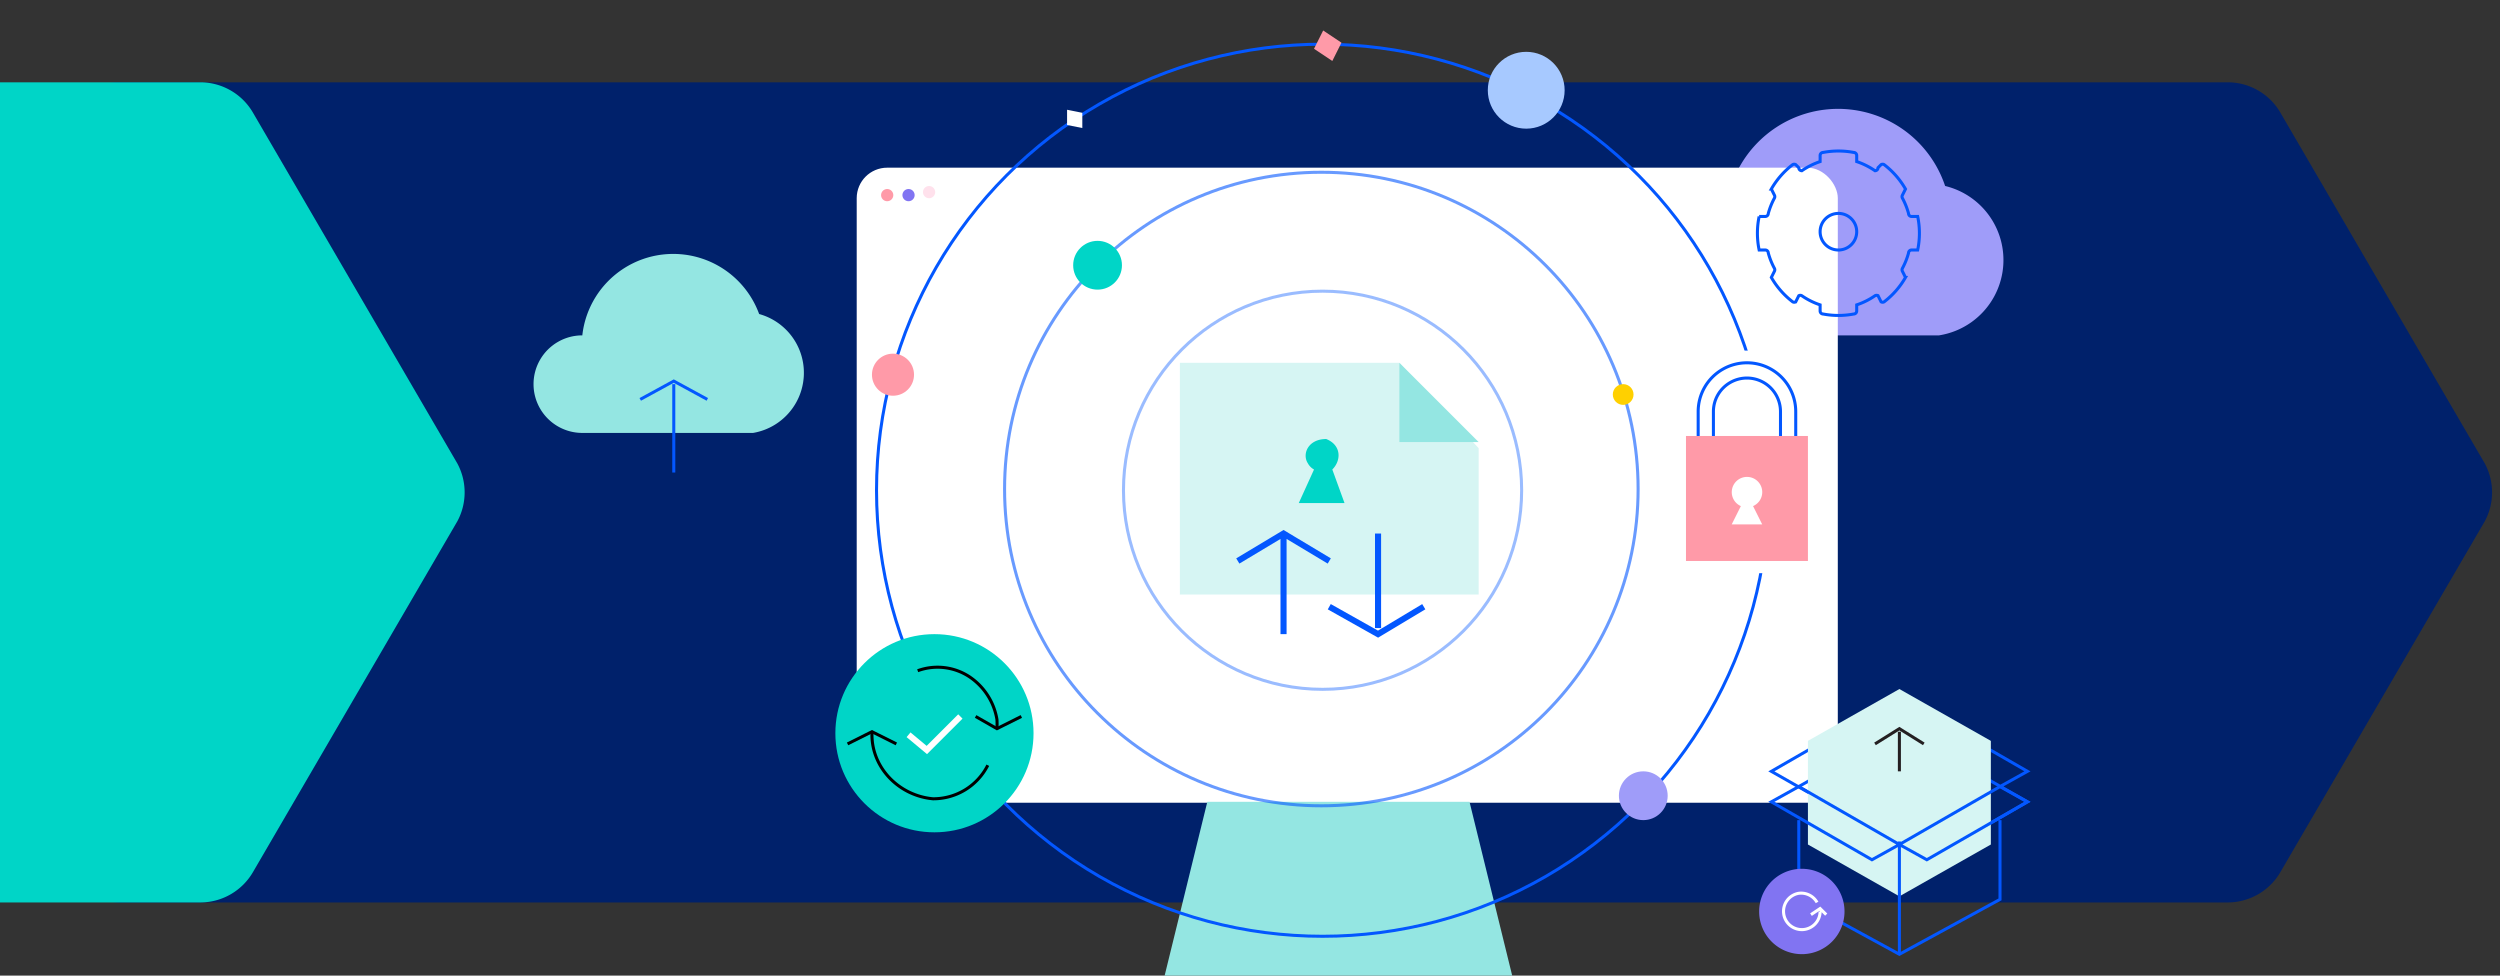
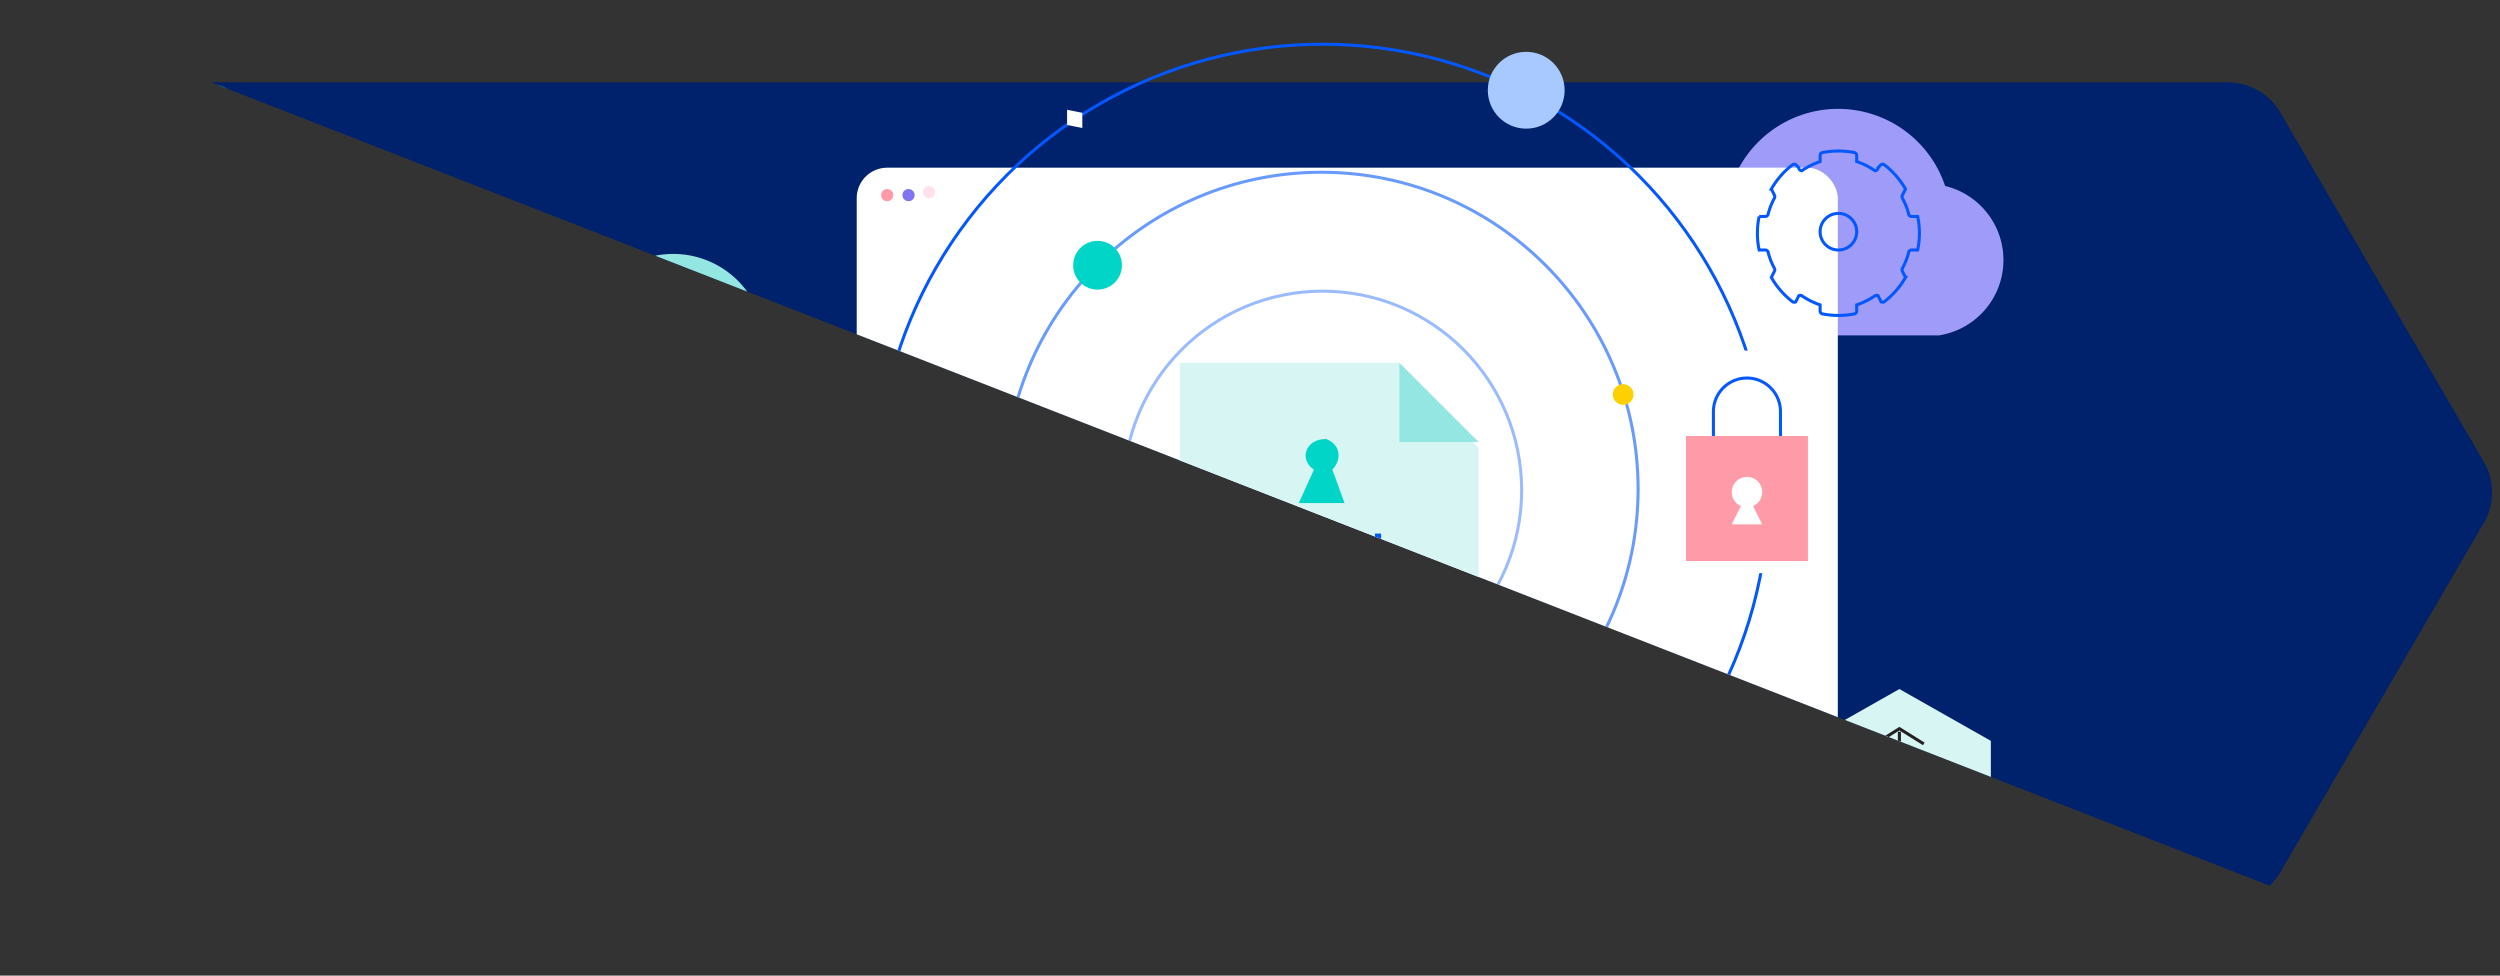
<svg xmlns="http://www.w3.org/2000/svg" width="820" height="320">
  <rect width="100%" height="100%" fill="#333333" stroke="none" />
  <defs>
    <clipPath id="a">
-       <path d="M30-288h820V32H30z" class="a" />
+       <path d="M30-288h820V32z" class="a" />
    </clipPath>
    <clipPath id="b">
      <path d="M0 0h820v270H0z" style="fill:#d6f5f3;stroke:#707070" transform="translate(29 -249)" />
    </clipPath>
    <clipPath id="c">
      <rect width="321.8" height="208.3" class="a" rx="10" />
    </clipPath>
    <style>.a,.i{fill:#fff}.a{stroke:#707070}.u{fill:#d6f5f3}.e{fill:#00216b}.f{fill:#00d5c7}.aa,.ab,.g,.n,.o,.v,.x,.z{fill:none}.g{opacity:.18}.h{fill:#9f9cf9}.l{fill:#8174f2}.m{fill:#ff9aa8}.ab,.n,.v,.w{stroke:#0357ff}.p{fill:#94e6e2}.v{stroke-width:2px}.w{fill:transparent}.x{stroke:#000}.aa,.ab,.x,.z{stroke-miterlimit:10}.z{stroke:#fff}.aa{stroke:#241f21}.ac{stroke:none}</style>
  </defs>
  <g style="clip-path:url(#a)" transform="translate(-30 288)">
    <g style="clip-path:url(#b)" transform="translate(1 -12)">
      <path d="M760-249a20 20 0 0 1 17 10l67 115a20 20 0 0 1 0 19L777 10a20 20 0 0 1-17 10H68a20 20 0 0 1-17-10l-67-115a20 20 0 0 1 0-19l67-115a20 20 0 0 1 17-10Z" class="e" />
      <path d="M95-249a20 20 0 0 1 17 10l67 115a20 20 0 0 1 0 19L112 10a20 20 0 0 1-17 10H-38a20 20 0 0 1-17-10l-67-115a20 20 0 0 1 0-19l67-115a20 20 0 0 1 17-10Z" class="f" />
    </g>
    <circle cx="9" cy="9" r="9" class="g" transform="rotate(119 305 91)" />
    <path d="M596-218a37 37 0 0 1 72-9 25 25 0 0 1-2 49h-70a20 20 0 1 1 0-40" class="h" />
    <g transform="translate(311 -233)">
      <rect width="321.8" height="208.3" class="i" rx="10" />
      <path d="M49 74a2 2 0 1 1 2 1 2 2 0 0 1-2-1" style="fill:#ffe1ec" transform="translate(-27 -65)" />
      <path d="M15 9a2 2 0 1 1 2 2 2 2 0 0 1-2-2" class="l" />
      <path d="M8 9a2 2 0 1 1 2 2 2 2 0 0 1-2-2" class="m" />
    </g>
    <path d="M607-217h2a1 1 0 0 0 1-1 24 24 0 0 1 2-5 1 1 0 0 0 0-1l-1-2a27 27 0 0 1 7-8 1 1 0 0 1 1 0l1 1a1 1 0 0 0 1 1 24 24 0 0 1 6-3v-2a1 1 0 0 1 1-1 27 27 0 0 1 10 0 1 1 0 0 1 1 1v2a24 24 0 0 1 6 3 1 1 0 0 0 1-1l1-1a1 1 0 0 1 1 0 27 27 0 0 1 7 8l-1 2a1 1 0 0 0 0 1 24 24 0 0 1 2 5 1 1 0 0 0 1 1h2a27 27 0 0 1 0 11h-2a1 1 0 0 0-1 1 24 24 0 0 1-2 5 1 1 0 0 0 0 1l1 2a27 27 0 0 1-7 8 1 1 0 0 1-1 0l-1-2a1 1 0 0 0-1 0 24 24 0 0 1-6 3v2a1 1 0 0 1-1 1 27 27 0 0 1-10 0 1 1 0 0 1-1-1v-2a24 24 0 0 1-6-3 1 1 0 0 0-1 0l-1 2a1 1 0 0 1-1 0 27 27 0 0 1-7-8l1-2a1 1 0 0 0 0-1 24 24 0 0 1-2-5 1 1 0 0 0-1-1h-2a27 27 0 0 1 0-11m26 11a6 6 0 1 0-6-6 6 6 0 0 0 6 6" class="n" />
    <path d="M315-88h67v42h-67zM585-200h23v23h-23z" class="o" />
    <circle cx="9" cy="9" r="9" class="g" transform="rotate(119 329 107)" />
    <g transform="translate(309 -274)">
      <path d="m117 249-14 57h114l-14-57" class="p" />
      <g style="opacity:.6;stroke:#0357ff;fill:none" transform="translate(50 42)">
        <circle cx="104.4" cy="104.4" r="104.4" class="ac" />
        <circle cx="104.4" cy="104.4" r="103.9" class="o" />
      </g>
      <g class="n" transform="translate(8)">
        <circle cx="146.8" cy="146.8" r="146.8" class="ac" />
        <circle cx="146.8" cy="146.8" r="146.3" class="o" />
      </g>
      <circle cx="6.9" cy="6.9" r="6.9" class="m" transform="translate(7 102)" />
      <circle cx="8" cy="8" r="8" class="f" transform="translate(73 65)" />
      <circle cx="8" cy="8" r="8" class="h" transform="translate(252 239)" />
      <circle cx="12.6" cy="12.6" r="12.6" style="fill:#a7c9ff" transform="translate(209 3)" />
      <g style="opacity:.4;stroke:#0357ff;fill:none" transform="translate(89 81)">
        <circle cx="65.8" cy="65.8" r="65.8" class="ac" />
        <circle cx="65.8" cy="65.8" r="65.3" class="o" />
      </g>
      <circle cx="3.4" cy="3.4" r="3.4" style="fill:#ffd000" transform="translate(250 112)" />
      <path d="M71 27v-5l5 1v5z" class="i" />
    </g>
    <path d="M515-93h-98v-76h72l26 28Z" class="u" />
    <path d="M489-169v26h26" class="p" />
    <path d="M451-80v-32M436-104l15-9 15 9M482-113v31M497-89l-15 9-16-9" class="v" />
    <path d="m471-123-4-11c3-3 3-8-2-10-6 0-8 5-6 8a5 5 0 0 0 2 2l-5 11Z" class="f" />
    <path d="M221-178a30 30 0 0 1 58-7 20 20 0 0 1-2 39h-56a16 16 0 1 1 0-32" class="p" />
    <path d="M251-133v-29M240-157l11-6 11 6" class="w" />
    <path d="M597-173h18v73h-18z" class="i" />
    <circle cx="32.5" cy="32.5" r="32.5" class="f" transform="translate(304 -80)" />
    <path d="M354-37a20 20 0 0 1-18 11c-11-1-20-10-20-21v-1" class="x" />
    <path d="m308-44 8-4 8 4M331-68a19 19 0 0 1 17 2 21 21 0 0 1 9 14 26 26 0 0 1 0 3" class="x" />
    <path d="m365-53-8 4-7-4" class="x" />
    <path d="m756 369-11 11-6-5" style="stroke:#fff;stroke-miterlimit:10;stroke-width:2px;fill:none" transform="translate(-411 -422)" />
    <path d="M583-145h40v41h-40z" class="m" />
-     <path d="M587-145v-8a16 16 0 0 1 32 0v8" class="n" />
    <path d="M614-145v-8a11 11 0 0 0-22 0v8" class="n" />
    <path d="M608-127a5 5 0 1 0-7 5l-3 6h10l-3-6a5 5 0 0 0 3-5Z" class="i" />
-     <path d="m461-272 3-6 6 4-3 6z" class="m" />
    <path d="m645-44 8-5 8 5m-8 9v-13" class="z" />
    <path d="m624 12 3-2 2 2m-2-1a6 6 0 1 1-7-6 6 6 0 0 1 6 3" class="aa" />
-     <path d="m645-44 8-5 8 5m-8 9v-13" class="z" />
    <path d="m624 12 3-2 2 2m-2-1a6 6 0 1 1-7-6 6 6 0 0 1 6 3" class="aa" />
-     <path d="M620-19V7l33 18 33-18v-26M662-6l-51-29 33-19 51 29Zm-42-24 42-24 33 19-9 5" class="ab" />
    <path d="M683-11v-34l-30-17-30 17v34l30 17Z" class="u" />
    <path d="M635 11a14 14 0 1 1-15-14 14 14 0 0 1 15 14" class="l" />
    <path d="m645-44 8-5 8 5m-8 9v-13" class="aa" />
    <path d="m653-11 9 5 33-19-9-5Zm-42-14 33 19 9-5-33-19Zm42 13v37" class="ab" />
    <path d="m624 12 3-2 2 2m-2-1a6 6 0 1 1-7-6 6 6 0 0 1 6 3" class="z" />
    <path d="m688-45 4-2-4-2ZM683-45l4-2-4-2Z" class="e" />
  </g>
</svg>